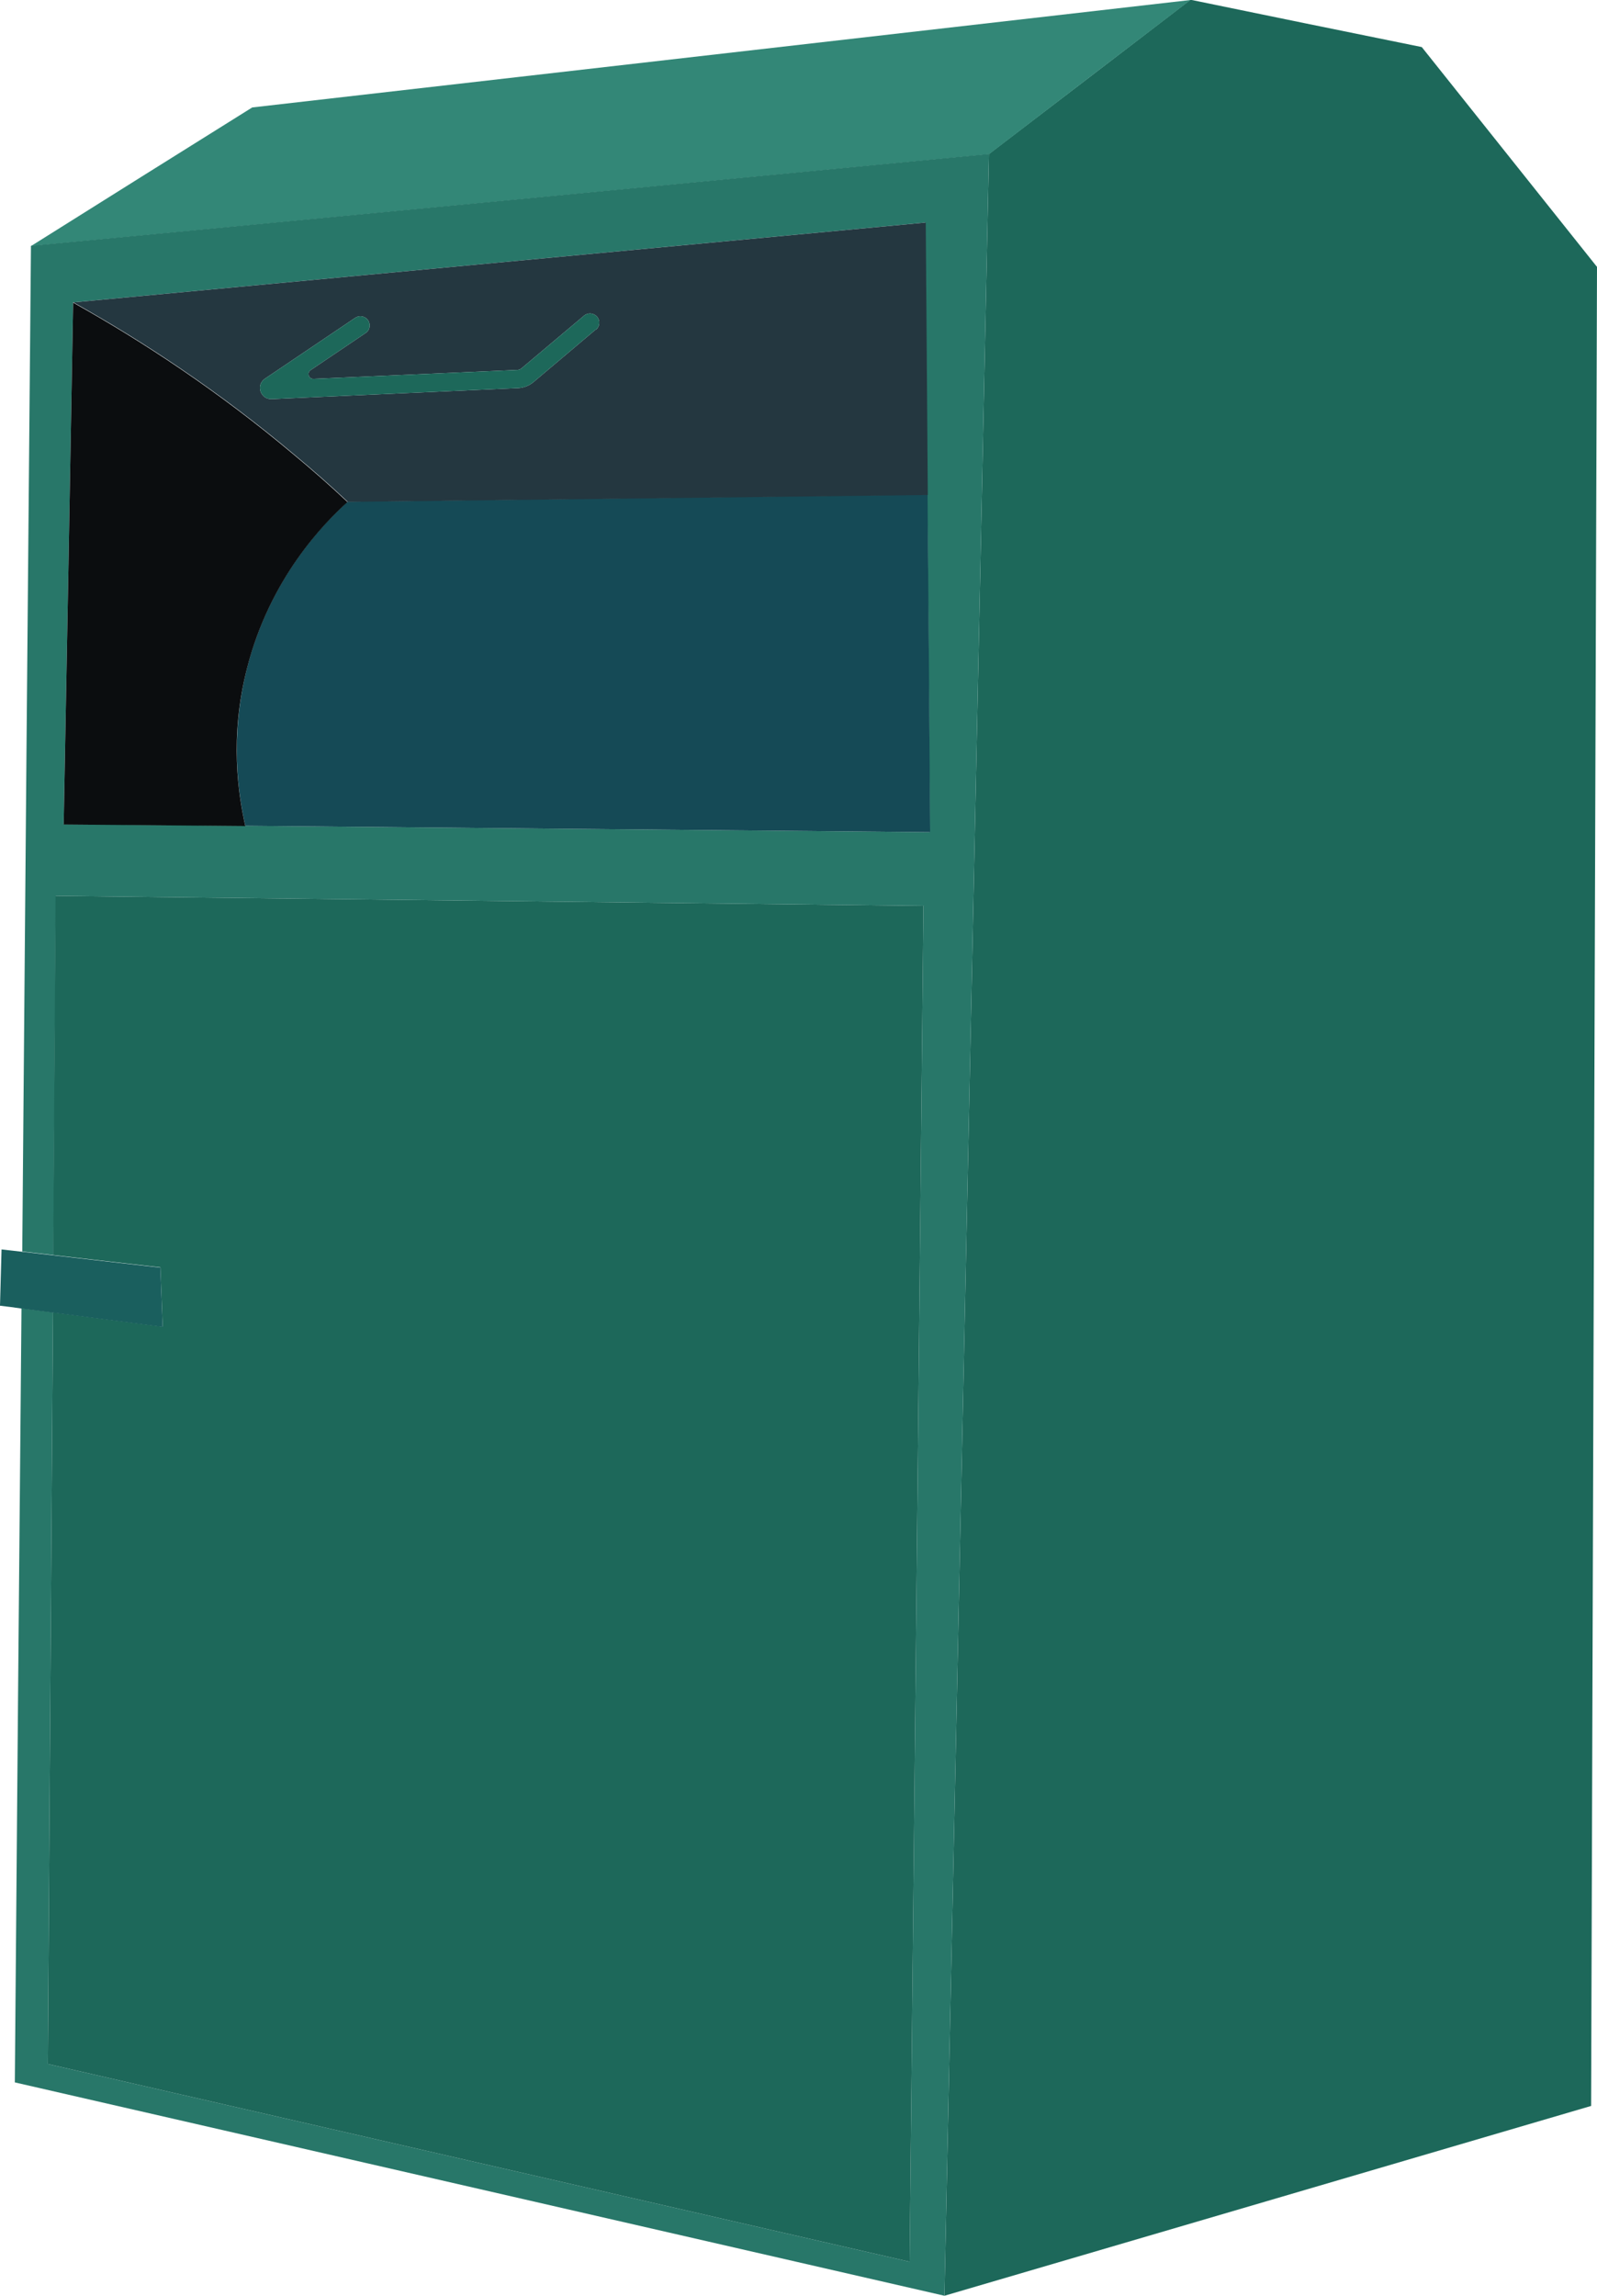
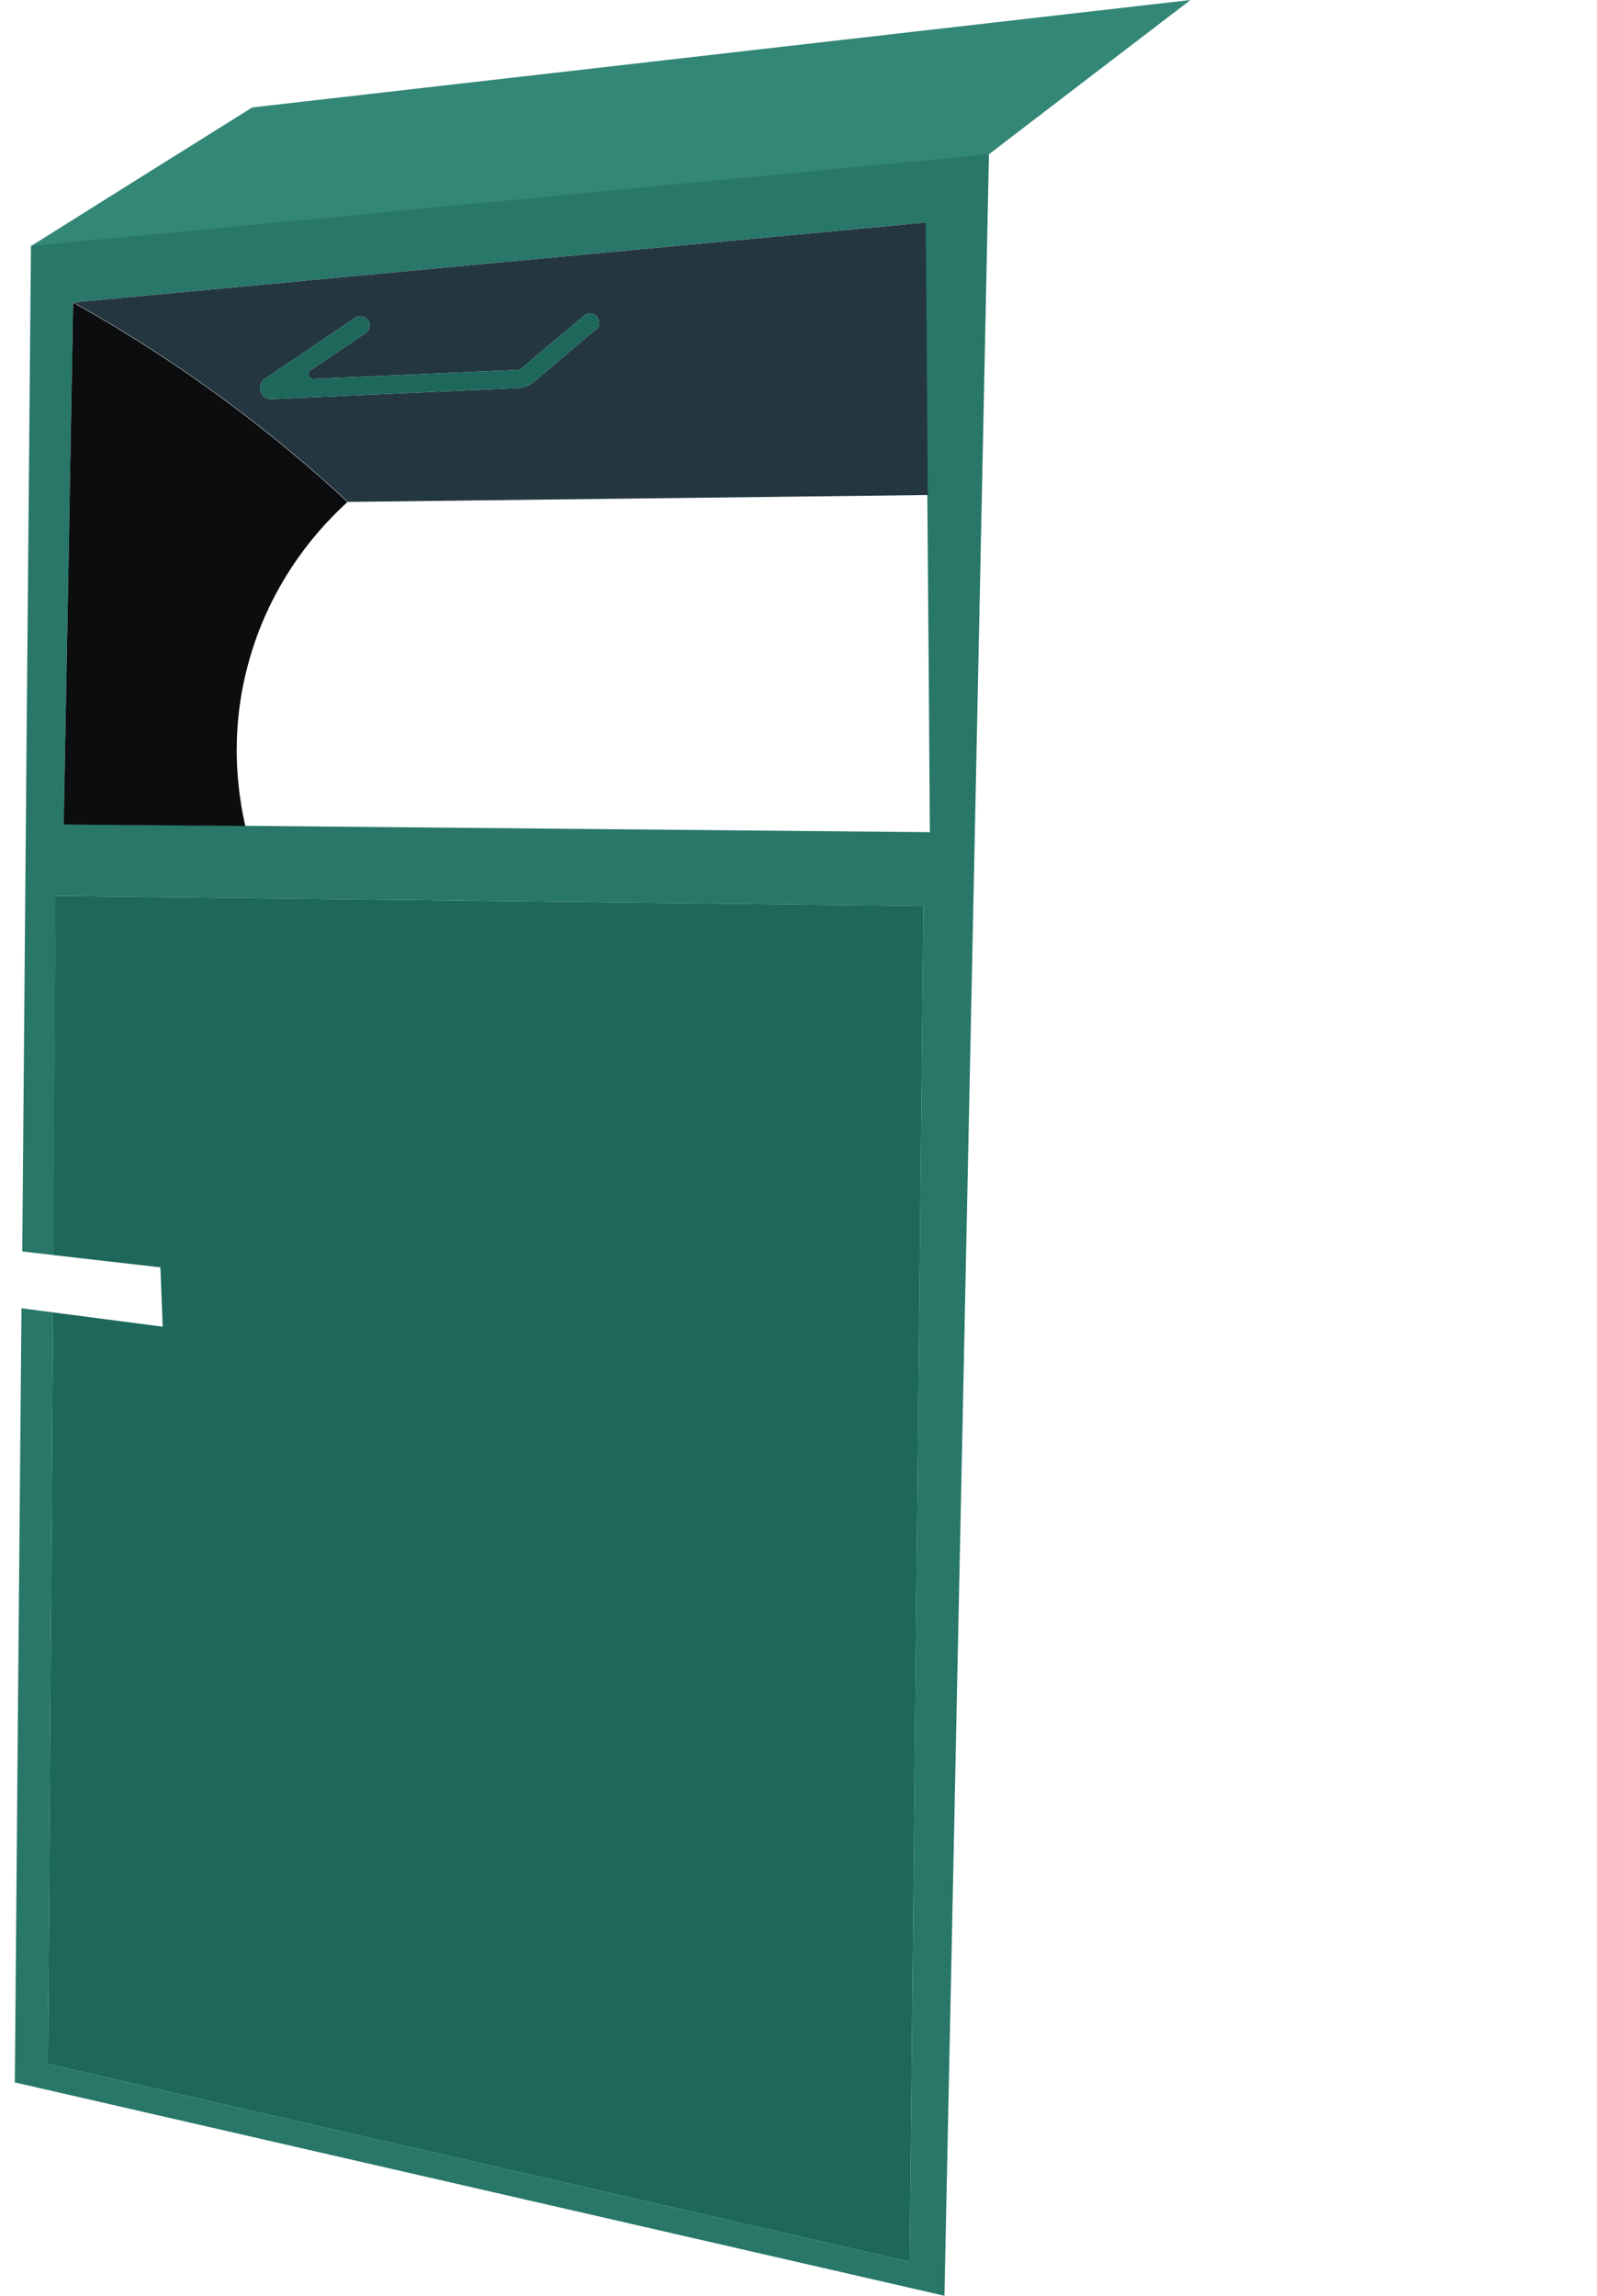
<svg xmlns="http://www.w3.org/2000/svg" id="Calque_2" viewBox="0 0 62.43 89.75">
  <defs>
    <style>.cls-1{fill:#1d685a;}.cls-2{fill:#243740;}.cls-3{fill:#0b0d0f;}.cls-4{fill:#154a56;}.cls-5{fill:#1a5f5e;}.cls-6{fill:#287769;}.cls-7{fill:#338777;}</style>
  </defs>
  <g id="Calque_1-2">
    <g>
-       <path class="cls-1" d="M62.43,10.43c-.08,23.96-.15,47.93-.23,71.89-8.42,2.47-16.85,4.95-25.28,7.42,.58-27.91,1.16-55.81,1.74-83.72,2.63-2.01,5.26-4.02,7.88-6.03,3.01,.62,6.03,1.24,9.04,1.85,2.28,2.86,4.56,5.72,6.84,8.58Z" />
-       <path class="cls-7" d="M46.54,0c-2.63,2.01-5.26,4.02-7.88,6.03-12.48,1.2-24.97,2.4-37.45,3.59,2.88-1.81,5.77-3.62,8.65-5.42C22.08,2.8,34.31,1.4,46.54,0Z" />
+       <path class="cls-7" d="M46.54,0c-2.63,2.01-5.26,4.02-7.88,6.03-12.48,1.2-24.97,2.4-37.45,3.59,2.88-1.81,5.77-3.62,8.65-5.42C22.08,2.8,34.31,1.4,46.54,0" />
      <path class="cls-6" d="M1.21,9.62c-.12,13.1-.23,26.2-.34,39.3,.41,.05,.82,.09,1.22,.14,.03-4.68,.06-9.36,.09-14.04,11.31,.13,22.62,.26,33.92,.39-.18,17.67-.36,35.33-.54,53-11.23-2.58-22.46-5.15-33.69-7.73,.07-9.79,.13-19.58,.2-29.38-.41-.05-.82-.11-1.23-.16-.09,10.08-.18,20.17-.26,30.26,12.11,2.78,24.23,5.56,36.34,8.34,.58-27.91,1.16-55.81,1.74-83.72-12.48,1.2-24.97,2.4-37.45,3.59Zm8.38,22.66c-2.37-.02-4.74-.04-7.1-.06,.13-6.8,.25-13.6,.37-20.4,11.1-1.04,22.21-2.08,33.31-3.12,.03,3.55,.05,7.09,.08,10.64,.04,4.4,.07,8.8,.1,13.19-8.93-.08-17.85-.17-26.77-.25Z" />
-       <path class="cls-4" d="M36.36,32.53c-8.93-.08-17.85-.17-26.77-.25-.27-1.18-.62-3.46,.07-6.18,.9-3.52,3.02-5.67,3.93-6.49h0c7.56-.09,15.11-.19,22.67-.28,.04,4.4,.07,8.8,.1,13.19Z" />
      <path class="cls-2" d="M36.18,8.7c-11.1,1.04-22.21,2.08-33.31,3.12,2.74,1.53,5.68,3.47,8.61,5.93,.75,.62,1.45,1.24,2.12,1.87,7.56-.09,15.11-.18,22.67-.27-.03-3.55-.05-7.09-.08-10.64Zm-12.89,4.18l-2.44,2.06c-.17,.14-.38,.22-.6,.23l-9.63,.43c-.44,.02-.63-.55-.26-.8l3.53-2.38c.17-.11,.39-.06,.5,.1,.11,.17,.07,.39-.1,.5l-2.15,1.45c-.15,.1-.08,.34,.11,.34l8-.35s.08-.02,.11-.04l2.47-2.08c.15-.13,.38-.11,.51,.04,.13,.15,.11,.38-.04,.51Z" />
      <path class="cls-3" d="M13.59,19.62c-.91,.82-3.03,2.97-3.93,6.49-.7,2.71-.34,4.99-.07,6.18-2.37-.02-4.74-.04-7.1-.06,.13-6.8,.25-13.6,.37-20.4,2.74,1.53,5.68,3.47,8.61,5.93,.75,.62,1.45,1.24,2.12,1.87h0Z" />
      <path class="cls-1" d="M23.29,12.88l-2.44,2.06c-.17,.14-.38,.22-.6,.23l-9.63,.43c-.44,.02-.63-.55-.26-.8l3.53-2.38c.17-.11,.39-.06,.5,.1,.11,.17,.07,.39-.1,.5l-2.15,1.45c-.15,.1-.08,.34,.11,.34l8-.35s.08-.02,.11-.04l2.47-2.08c.15-.13,.38-.11,.51,.04,.13,.15,.11,.38-.04,.51Z" />
      <path class="cls-1" d="M36.1,35.41c-.18,17.67-.36,35.33-.54,53-11.23-2.58-22.46-5.15-33.69-7.73,.07-9.79,.13-19.58,.2-29.38,1.43,.19,2.86,.37,4.29,.56-.03-.77-.06-1.55-.09-2.32-1.4-.16-2.79-.32-4.19-.48,.03-4.68,.06-9.36,.09-14.04,11.31,.13,22.62,.26,33.92,.39Z" />
-       <path class="cls-5" d="M6.36,51.87c-1.43-.19-2.86-.37-4.29-.56-.41-.05-.82-.11-1.23-.16-.28-.04-.56-.08-.84-.11,.02-.73,.04-1.47,.06-2.2,.27,.03,.53,.06,.8,.09,.41,.05,.82,.09,1.22,.14,1.4,.16,2.79,.32,4.19,.48,.03,.77,.06,1.55,.09,2.32Z" />
    </g>
  </g>
</svg>